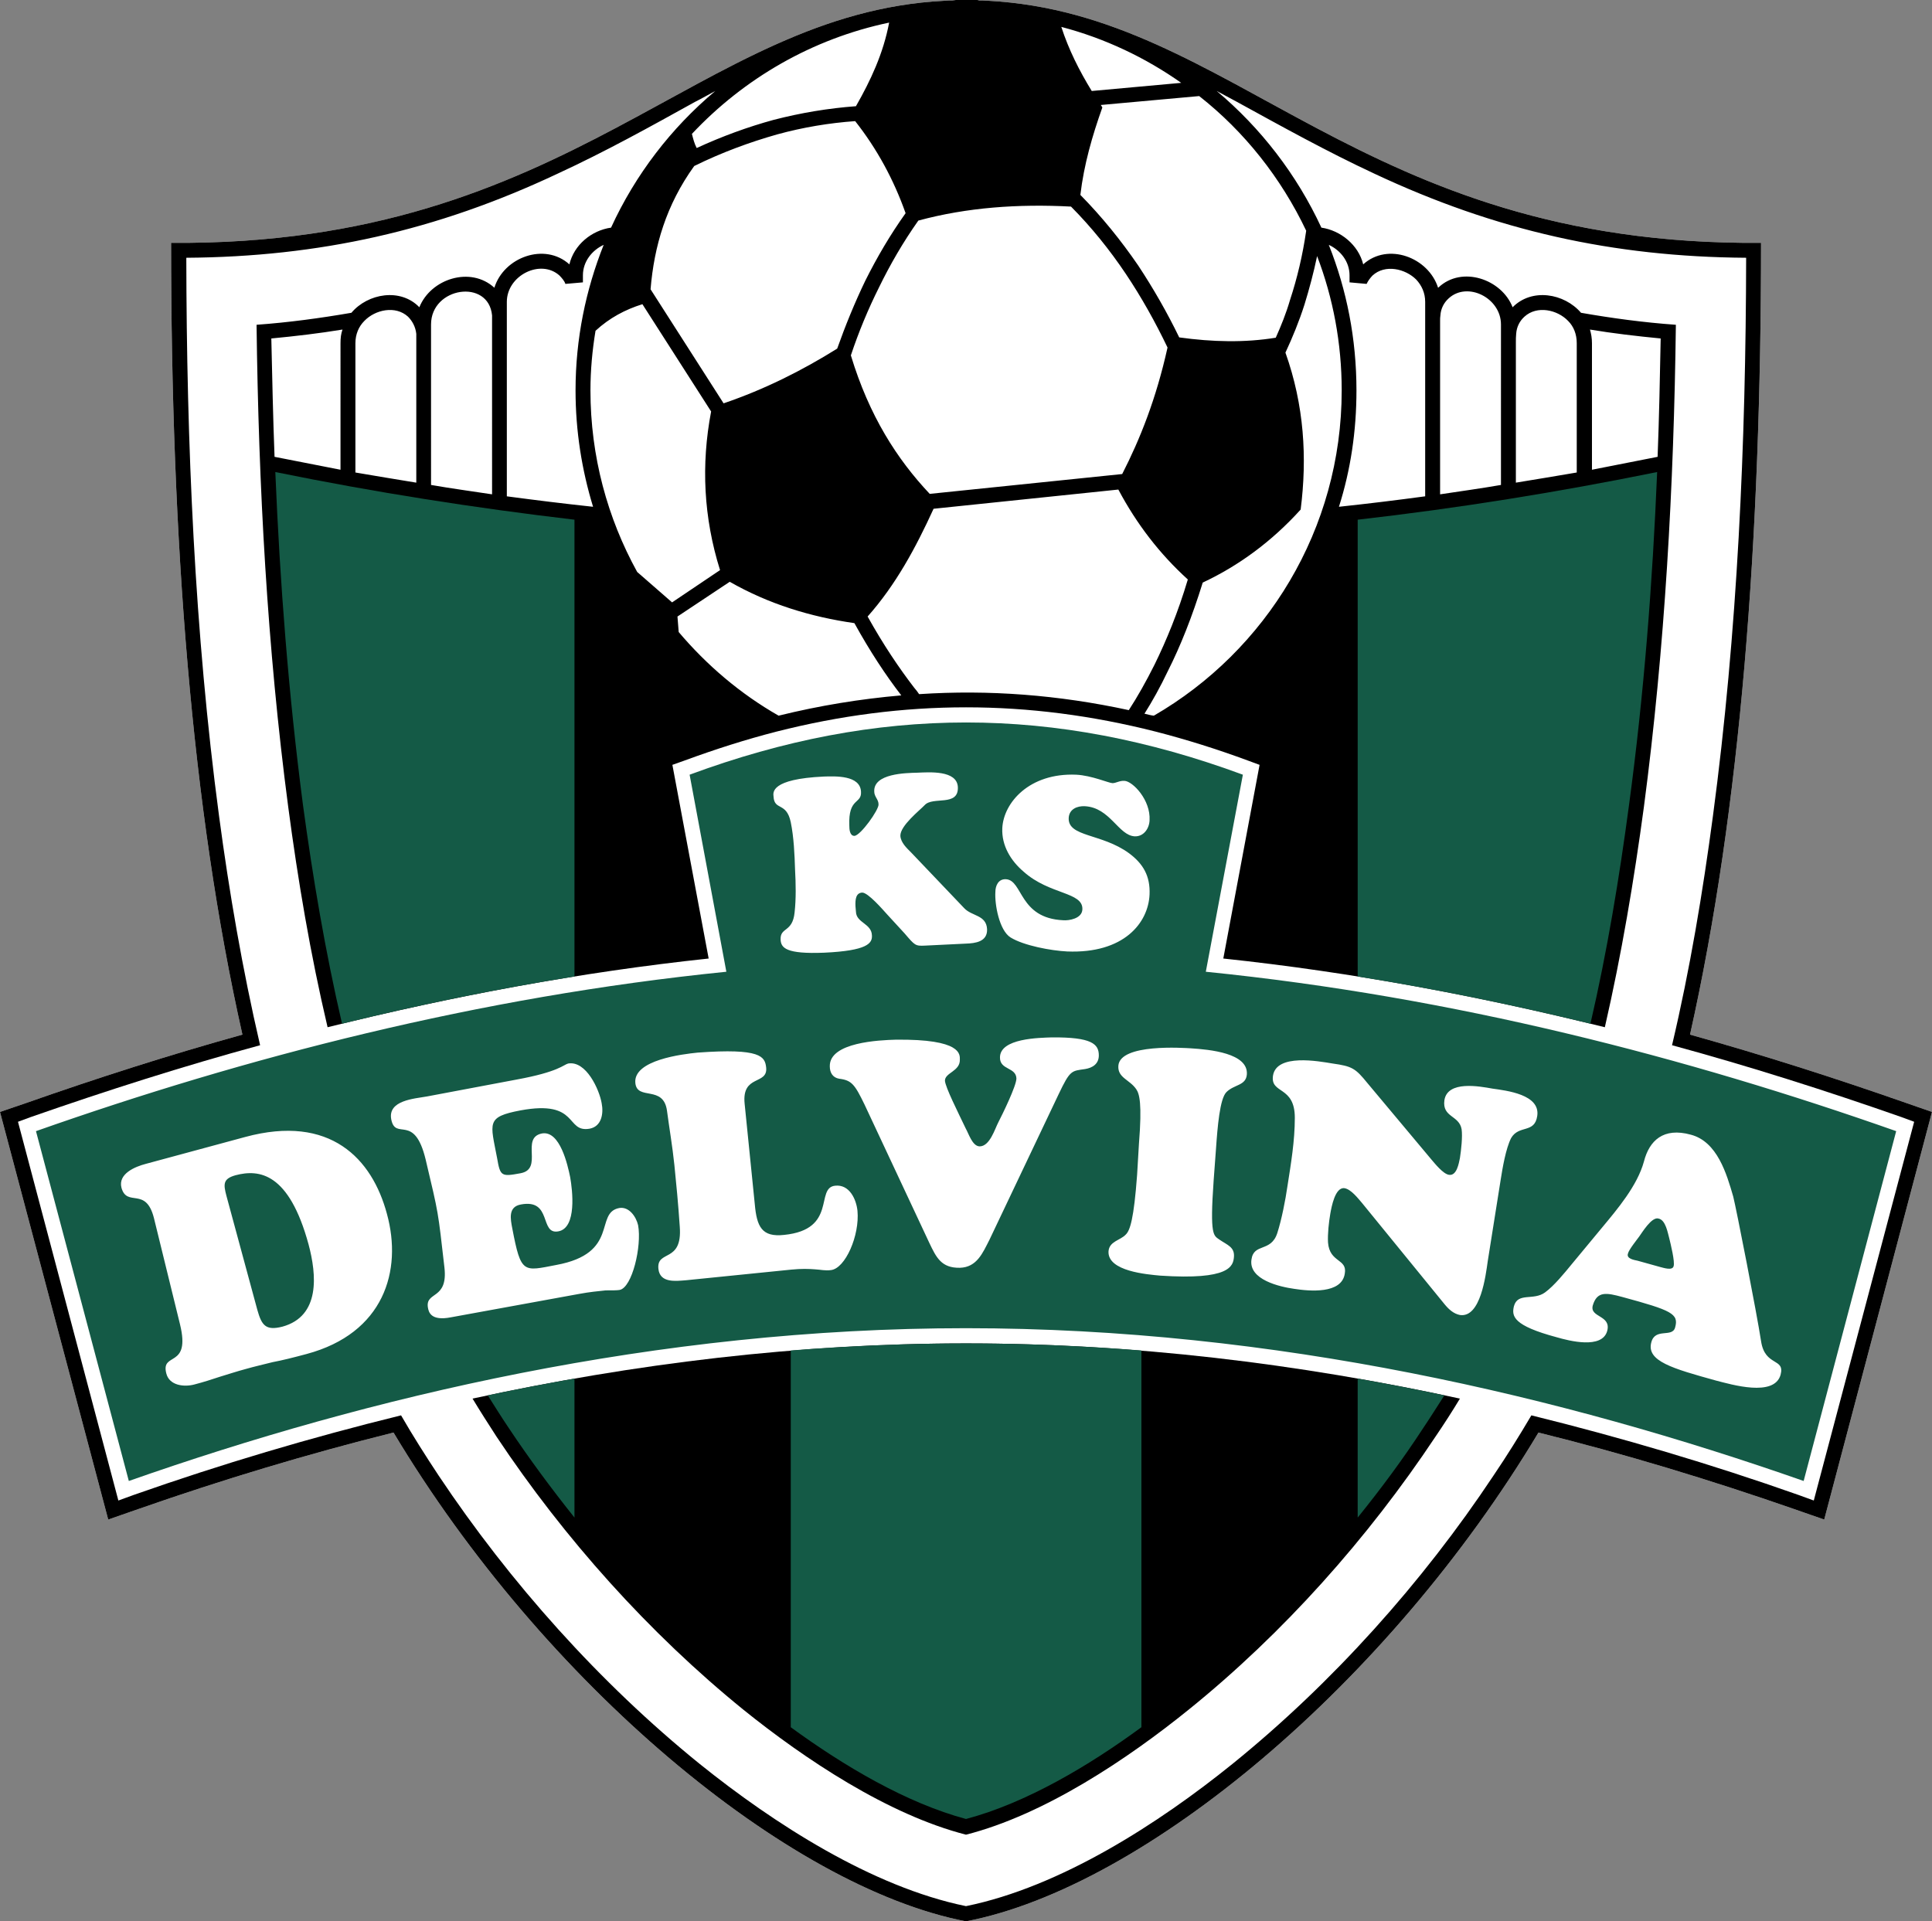
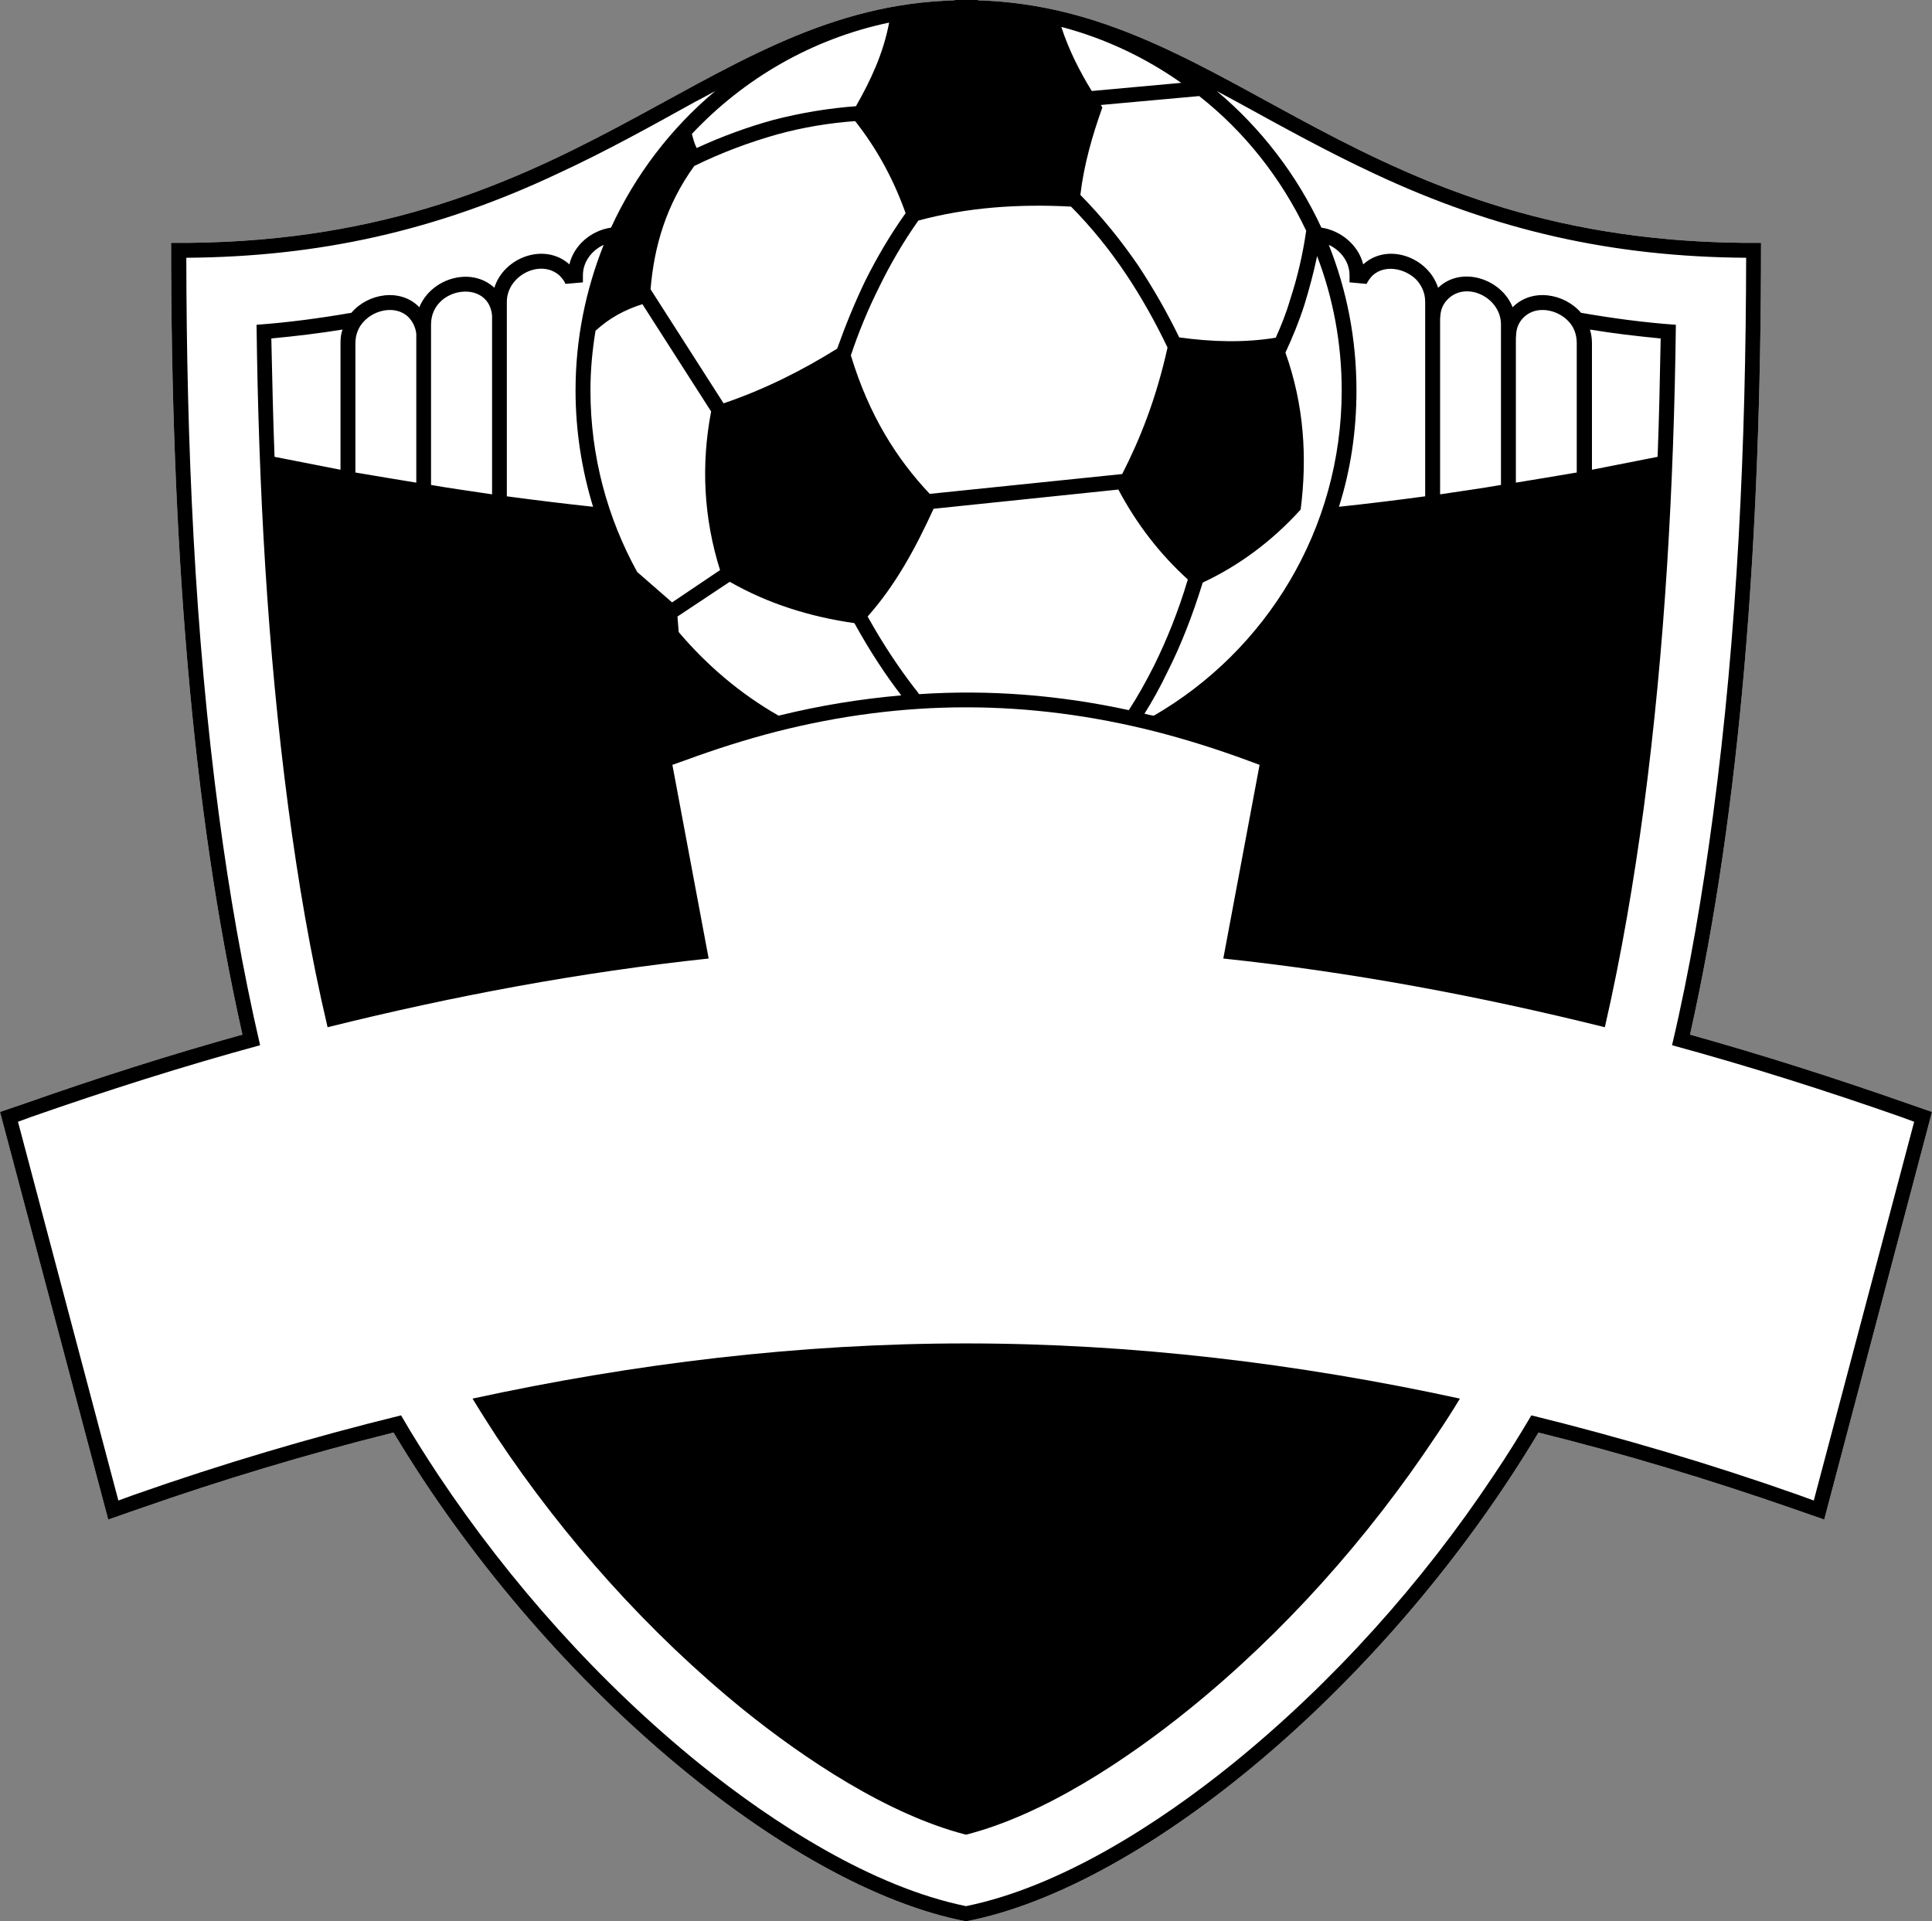
<svg xmlns="http://www.w3.org/2000/svg" version="1.1" id="Layer_1" x="0px" y="0px" width="275px" height="273.512px" viewBox="40.642 40.693 275 273.512" enable-background="new 40.642 40.693 275 273.512" xml:space="preserve">
  <rect x="40.642" y="40.693" width="275" height="273.512" fill="#808080" stroke="none" />
  <g>
    <path fill-rule="evenodd" clip-rule="evenodd" fill="#FFFFFF" d="M176.698,40.693c-0.152,0-0.328,0.065-0.503,0.065   c-0.372,0-0.766,0-1.16,0.044c-35.185,1.838-52.623,34.9-110.039,34.463c0,42.077,2.889,80.435,10.153,112.708   c-10.394,2.889-20.656,6.171-30.787,9.737l-3.72,1.27l15.404,58.027l4.333-1.509c11.881-4.158,24.068-7.834,36.278-10.875   c21.355,35.665,56.081,64.68,81.484,69.581c25.47-4.901,60.152-33.916,81.485-69.581c12.274,3.041,24.397,6.717,36.345,10.875   l4.331,1.509l15.339-58.027l-3.653-1.27c-10.175-3.566-20.458-6.849-30.787-9.737c7.222-32.273,10.108-70.631,10.108-112.708   C233.895,75.703,216.5,42.64,181.25,40.802c-0.372-0.044-0.831-0.044-1.203-0.044l-0.285-0.065c-0.547,0-1.049,0-1.619,0   C177.639,40.693,177.158,40.693,176.698,40.693L176.698,40.693z" />
    <path fill-rule="evenodd" clip-rule="evenodd" d="M178.142,301.865c11.183-2.845,23.019-10.787,31.685-17.79   c13.499-10.896,25.513-24.397,35.119-38.839c1.224-1.794,2.406-3.632,3.501-5.448c-23.063-5.01-46.629-7.855-70.305-7.855   c-23.675,0-47.175,2.846-70.237,7.855c1.094,1.816,2.275,3.654,3.435,5.448c9.606,14.441,21.685,27.942,35.119,38.839   C155.145,291.078,167.027,299.02,178.142,301.865L178.142,301.865z M176.698,40.693c-0.152,0-0.328,0.065-0.503,0.065   c-0.372,0-0.766,0-1.16,0.044c-35.185,1.838-52.623,34.9-110.039,34.463c0,42.077,2.889,80.435,10.153,112.708   c-10.394,2.889-20.656,6.171-30.787,9.737l-3.72,1.27l15.404,58.027l4.333-1.509c11.881-4.158,24.068-7.834,36.278-10.875   c21.355,35.665,56.081,64.68,81.484,69.581c25.47-4.901,60.152-33.916,81.485-69.581c12.274,3.041,24.397,6.717,36.345,10.875   l4.331,1.509l15.339-58.027l-3.653-1.27c-10.175-3.566-20.458-6.849-30.787-9.737c7.222-32.273,10.108-70.631,10.108-112.708   C233.895,75.703,216.5,42.64,181.25,40.802c-0.372-0.044-0.831-0.044-1.203-0.044l-0.285-0.065c-0.547,0-1.049,0-1.619,0   C177.639,40.693,177.158,40.693,176.698,40.693L176.698,40.693z M139.807,61.764c3.61-1.663,7.265-2.997,10.94-4.004   c3.895-1.007,7.833-1.663,11.729-1.947c2.1-3.677,3.895-7.506,4.726-11.903c-10.962,2.297-20.677,7.965-28.073,15.842   C139.303,60.43,139.457,61.085,139.807,61.764L139.807,61.764z M151.469,142.571c5.843-1.444,11.663-2.385,17.461-2.889   c-2.231-2.888-4.463-6.279-6.674-10.284c-6.235-0.896-12.188-2.713-17.745-5.886l-7.439,4.945l0.175,2.21   C141.251,135.394,146.021,139.463,151.469,142.571L151.469,142.571z M171.468,139.507c9.956-0.656,19.846,0.109,29.847,2.275   c1.226-1.882,2.449-4.048,3.675-6.498c1.663-3.392,3.326-7.396,4.727-12.101c-4.004-3.632-7.286-7.898-9.89-12.8l-26.301,2.734   c-2.539,5.558-5.383,10.831-9.388,15.339c2.232,4.004,4.442,7.286,6.608,10.109C171.031,138.895,171.25,139.179,171.468,139.507   L171.468,139.507z M203.546,142.287c0.438,0.109,0.896,0.24,1.335,0.284c15.951-9.233,26.738-26.52,26.738-46.301   c0-6.717-1.226-13.172-3.501-19.123c-0.503,2.406-1.115,4.683-1.794,6.892c-0.766,2.407-1.706,4.684-2.714,6.85   c2.67,7.505,3.107,14.944,2.167,22.34c-4.114,4.552-8.841,8.009-13.938,10.394c-1.511,4.88-3.174,9.059-4.968,12.604   C205.779,138.523,204.662,140.514,203.546,142.287L203.546,142.287z M151.141,144.846L151.141,144.846   c-4.332,1.116-8.665,2.494-13.063,4.113l-1.729,0.613l5.163,27.569c-18.271,1.947-36.388,5.34-54.242,9.781   c-2.451-10.394-4.224-20.962-5.602-31.355c-2.998-22.712-4.224-45.73-4.508-68.641c4.551-0.328,9.059-0.94,13.501-1.707   c2.341-2.778,7.002-3.566,9.671-0.787c1.619-4.048,7.286-5.886,10.678-2.779c1.335-4.332,7.155-6.498,10.678-3.326   c0.656-2.778,3.151-4.835,5.93-5.229c3.458-7.55,8.556-14.18,14.836-19.453c-0.941,0.504-1.882,1.051-2.889,1.554   c-6.433,3.567-12.822,7.111-19.562,10.219c-17.22,8.118-33.959,11.838-52.843,11.969c0.044,26.454,1.16,53.236,4.661,79.472   c1.444,10.831,3.326,21.794,5.842,32.625c-11.006,2.997-21.837,6.454-32.624,10.219l-1.838,0.678l14.288,53.915l2.166-0.788   c12.494-4.398,25.163-8.161,38.073-11.335c1.663,2.889,3.501,5.777,5.339,8.556c10.152,15.229,22.953,29.561,37.176,41.07   c10.503,8.447,24.507,17.505,37.897,20.239c13.457-2.734,27.462-11.792,37.92-20.239c14.224-11.51,27.067-25.841,37.176-41.07   c1.882-2.778,3.676-5.667,5.382-8.556c12.846,3.174,25.58,6.937,38.03,11.335l2.167,0.788l14.288-53.915l-1.838-0.678   c-10.744-3.765-21.62-7.222-32.626-10.219c2.561-10.831,4.377-21.794,5.821-32.625c3.501-26.235,4.683-53.018,4.727-79.472   c-18.949-0.131-35.623-3.851-52.909-11.969c-6.673-3.107-13.063-6.651-19.562-10.219c-0.94-0.503-1.946-1.05-2.888-1.554   c6.279,5.273,11.399,11.903,14.9,19.453c2.714,0.394,5.273,2.45,5.952,5.229c3.501-3.172,9.278-1.006,10.656,3.326l0.064-0.044   c3.326-3.129,8.993-1.181,10.548,2.823c2.734-2.779,7.351-1.991,9.736,0.787c4.397,0.767,8.885,1.379,13.501,1.707   c-0.285,22.91-1.553,45.929-4.552,68.641c-1.4,10.394-3.172,20.962-5.558,31.355c-17.854-4.441-35.972-7.834-54.308-9.781   l5.163-27.569l-1.662-0.613c-4.377-1.619-8.774-2.997-13.107-4.113l0,0C186.983,140.229,169.302,140.229,151.141,144.846   L151.141,144.846z M125.059,112.834c-1.598-5.229-2.494-10.787-2.494-16.564c0-7.33,1.444-14.288,4.004-20.721   c-1.663,0.766-2.954,2.385-2.954,4.332v1.007l-2.494,0.219c-0.153-0.459-0.504-0.831-0.832-1.182   c-2.669-2.429-7.505-0.044-7.505,3.742c0,0.875,0,1.706,0,2.604v25.075C116.897,111.894,120.967,112.397,125.059,112.834   L125.059,112.834z M229.782,75.549c2.561,6.433,3.938,13.391,3.938,20.721c0,5.777-0.831,11.335-2.494,16.564   c4.113-0.438,8.228-0.94,12.275-1.488V86.271c0-0.897,0-1.729,0-2.604c0-1.291-0.504-2.342-1.27-3.173   c-1.553-1.554-4.441-2.232-6.235-0.569c-0.329,0.351-0.614,0.723-0.832,1.182l-2.43-0.219v-1.007   C232.735,77.934,231.445,76.315,229.782,75.549L229.782,75.549z M191.709,44.522c1.049,3.238,2.56,6.236,4.331,9.124l12.735-1.159   C203.656,48.876,197.878,46.141,191.709,44.522L191.709,44.522z M211.335,54.369l-14.004,1.269l0.22,0.351   c-1.444,4.048-2.626,8.162-3.13,12.45c3.063,3.107,5.799,6.499,8.228,10.043c2.166,3.282,4.114,6.674,5.842,10.241   c4.727,0.656,9.345,0.766,13.742,0.043c0.766-1.706,1.488-3.501,2.034-5.383c1.007-3.063,1.795-6.345,2.298-9.846   C222.999,66.031,217.769,59.423,211.335,54.369L211.335,54.369z M131.338,122.112l4.968,4.333l6.826-4.596   c-2.341-7.461-2.713-15.01-1.269-22.581l-9.781-15.272c-2.45,0.766-4.682,1.947-6.674,3.785c-0.459,2.778-0.722,5.602-0.722,8.489   C124.687,105.658,127.116,114.454,131.338,122.112L131.338,122.112z M162.366,57.935c-3.676,0.263-7.396,0.875-11.071,1.882   c-3.938,1.116-7.877,2.56-11.838,4.508c-4.004,5.558-5.711,11.443-6.214,17.548l10.394,16.236c5.842-1.991,11.159-4.661,16.17-7.79   c1.159-3.26,2.494-6.542,4.004-9.671c1.663-3.326,3.545-6.543,5.733-9.606C167.858,66.272,165.473,61.874,162.366,57.935   L162.366,57.935z M171.359,72.092c-2.166,3.063-4.004,6.235-5.602,9.518c-1.553,3.107-2.888,6.324-4.004,9.672   c2.604,8.6,6.564,14.77,11.225,19.715l27.396-2.822c2.561-5.012,4.835-10.723,6.454-18.009c-1.728-3.61-3.719-7.177-5.95-10.503   c-2.276-3.392-4.88-6.629-7.79-9.562C185.603,69.707,178.317,70.21,171.359,72.092L171.359,72.092z M99.896,109.399   c-2.889-0.459-5.776-0.963-8.665-1.444V89.553c0-1.291,0.481-2.385,1.27-3.173c1.553-1.619,4.441-2.231,6.214-0.612   c0.612,0.612,1.072,1.443,1.182,2.45c0,0.395,0,0.766,0,1.16V109.399z M110.683,111.062c-2.888-0.438-5.798-0.832-8.687-1.335   V89.378c0-0.832,0-1.663,0-2.495c0-5.339,8.184-6.564,8.687-1.291c0,0.241,0,0.504,0,0.788V111.062L110.683,111.062z    M89.393,87.606c-3.348,0.547-6.674,0.94-10.131,1.269c0.131,5.624,0.241,11.226,0.459,16.849c3.107,0.612,6.28,1.226,9.388,1.838   V89.553C89.109,88.831,89.174,88.218,89.393,87.606L89.393,87.606z M256.412,109.399c2.887-0.459,5.775-0.963,8.664-1.444V89.553   c0-1.291-0.438-2.385-1.226-3.173c-1.553-1.619-4.441-2.231-6.215-0.612c-0.678,0.612-1.115,1.443-1.181,2.45   c-0.043,0.395-0.043,0.766-0.043,1.16V109.399z M245.625,111.062c2.887-0.438,5.775-0.832,8.664-1.335V89.378   c0-0.832,0-1.663,0-2.495c0-3.785-4.771-6.17-7.44-3.72c-0.679,0.613-1.115,1.444-1.181,2.429   c-0.043,0.241-0.043,0.504-0.043,0.788V111.062L245.625,111.062z M266.958,87.606c3.282,0.547,6.674,0.94,10.064,1.269   c-0.108,5.624-0.219,11.226-0.437,16.849c-3.129,0.612-6.236,1.226-9.344,1.838V89.553   C267.242,88.831,267.132,88.218,266.958,87.606L266.958,87.606z" />
-     <path fill-rule="evenodd" clip-rule="evenodd" fill="#145A46" d="M212.277,179.024c35.403,3.566,68.575,12.231,98.268,22.691   l-13.172,49.8c-34.135-11.969-75.096-21.749-119.23-21.749c-44.068,0-85.095,9.78-119.164,21.749l-13.216-49.8   c29.671-10.46,62.908-19.125,98.268-22.691l-5.229-28.051c26.782-9.912,51.902-9.912,78.75,0L212.277,179.024L212.277,179.024z    M178.142,299.631c8.556-2.274,17.462-7.549,24.967-13.062v-53.632c-8.294-0.655-16.63-1.006-24.967-1.006   c-8.336,0-16.673,0.351-24.944,1.006v53.632C160.747,292.083,169.653,297.357,178.142,299.631L178.142,299.631z M233.895,256.723   c3.325-4.113,6.455-8.336,9.277-12.669c1.051-1.553,2.057-3.172,3.063-4.727c-4.114-0.874-8.183-1.663-12.341-2.385V256.723   L233.895,256.723z M267.024,186.42c2.385-10.284,4.112-20.787,5.49-31.115c2.123-15.732,3.349-31.574,4.005-47.416   c-14.222,2.889-28.401,5.164-42.624,6.783v65.029C245.01,181.475,256.06,183.75,267.024,186.42L267.024,186.42z M122.412,114.672   c-14.179-1.663-28.401-3.895-42.581-6.783c0.657,15.842,1.882,31.684,3.939,47.416c1.399,10.328,3.173,20.831,5.558,31.115   c10.896-2.671,21.968-4.945,33.084-6.719V114.672z M110.071,239.328c0.984,1.555,1.991,3.174,3.041,4.727   c2.889,4.333,6.018,8.556,9.3,12.669v-19.78C118.298,237.665,114.184,238.454,110.071,239.328L110.071,239.328z M169.412,173.577   c1.444,1.685,1.51,1.794,2.845,1.729l5.842-0.285c1.38-0.044,3.107-0.263,3.043-2.057c-0.11-2.057-2.167-1.816-3.262-2.998   l-7.57-7.942c-0.613-0.612-1.444-1.379-1.51-2.341c-0.044-1.444,2.778-3.654,3.457-4.377c1.159-1.291,4.836,0.263,4.727-2.56   c-0.109-2.451-4.114-2.123-5.777-2.057c-1.662,0.044-6.235,0.109-6.126,2.669c0,0.766,0.612,1.116,0.612,1.838   c0.065,0.766-2.56,4.442-3.436,4.486c-0.678,0-0.722-0.985-0.722-1.444c-0.175-4.048,1.772-3.042,1.663-4.836   c-0.109-2.385-3.677-2.21-5.273-2.166c-7.614,0.35-7.242,2.275-7.177,2.845c0.109,2.057,1.838,0.722,2.45,3.653   c0.438,2.123,0.547,4.617,0.612,6.739c0.11,1.991,0.154,4.157-0.065,6.105c-0.284,2.888-2.057,2.057-1.991,3.851   c0.044,1.204,0.767,2.101,6.215,1.882c6.127-0.284,6.849-1.335,6.783-2.45c-0.044-1.729-2.232-1.772-2.275-3.392l-0.066-0.767   c-0.044-1.006,0.066-1.903,0.963-1.947c0.832,0,2.932,2.429,3.545,3.107L169.412,173.577L169.412,173.577z M186.37,164.801   c3.677,3.282,8.445,2.845,8.337,5.34c-0.044,1.334-1.948,1.619-2.714,1.553c-6.346-0.284-5.731-5.732-8.184-5.842   c-1.049-0.044-1.487,0.897-1.487,1.838c-0.109,1.729,0.547,5.448,2.166,6.455c1.882,1.16,5.777,1.882,8.053,1.991   c8.052,0.328,11.553-4.048,11.728-8.118c0.11-2.604-0.897-4.376-2.953-5.886c-3.873-2.822-8.665-2.275-8.557-4.989   c0.066-1.291,1.227-1.729,2.277-1.685c3.632,0.176,4.791,4.18,7.132,4.289c1.27,0.044,2.057-1.116,2.101-2.276   c0.175-2.888-2.385-5.558-3.565-5.623c-0.723-0.044-1.205,0.328-1.707,0.328c-0.503,0-2.955-1.094-5.165-1.203   c-6.673-0.284-10.349,3.982-10.524,7.614C183.197,161.082,184.532,163.249,186.37,164.801L186.37,164.801z M66.265,229.219   c1.554,6.389-2.779,3.829-1.948,7.001c0.438,1.729,2.561,1.948,4.005,1.555c1.269-0.329,2.494-0.723,3.676-1.116   c1.226-0.372,2.429-0.766,3.654-1.094c1.226-0.351,2.407-0.612,3.785-0.964c1.4-0.263,2.954-0.656,4.836-1.159   c11.006-2.953,13.676-11.837,11.443-19.955c-2.101-7.834-8.052-14.224-20.174-10.941l-14.157,3.83   c-1.51,0.394-3.96,1.4-3.457,3.392c0.788,2.845,3.457-0.219,4.617,4.288L66.265,229.219L66.265,229.219z M72.873,210.926   c-0.438-1.662-0.503-2.429,1.292-2.932c3.391-0.897,7.614-0.351,10.393,9.825c1.16,4.331,1.707,10.239-3.72,11.728   c-2.406,0.612-2.953-0.219-3.566-2.385L72.873,210.926z M101.45,196.77c-1.838,0.328-5.623,0.547-5.12,3.26   c0.612,3.13,3.282-0.984,4.901,5.733c1.882,7.942,1.729,7.176,2.669,15.339c0.548,4.727-2.779,3.347-2.341,5.775   c0.109,0.57,0.394,1.904,3.282,1.336l18.227-3.326c1.51-0.285,2.779-0.395,3.785-0.503c0.941,0,1.663,0,1.991-0.066   c1.772-0.329,3.173-6.215,2.626-9.212c-0.284-1.226-1.291-2.67-2.67-2.45c-3.61,0.677,0.11,6.454-9.015,8.117   c-4.66,0.897-4.988,1.27-6.214-5.163c-0.285-1.444-0.613-3.13,1.226-3.457c4.485-0.833,2.604,4.331,5.316,3.829   c2.67-0.482,2.014-5.888,1.685-7.726c-0.35-1.706-1.443-6.651-4.004-6.213c-3.129,0.612,0.263,5.054-3.063,5.667   c-2.713,0.503-2.888,0.438-3.325-2.122c-0.963-5.1-1.619-5.886,3.325-6.827c8.402-1.554,6.346,3.216,9.847,2.604   c1.707-0.328,1.991-2.166,1.707-3.61c-0.328-1.948-2.21-6.104-4.771-5.667c-0.678,0.175-1.335,1.182-7.286,2.274L101.45,196.77   L101.45,196.77z M153.242,221.429c1.51-0.152,2.517-0.108,3.392-0.044c0.831,0.044,1.444,0.22,2.275,0.11   c2.057-0.219,4.114-4.945,3.785-8.446c-0.175-1.663-1.159-3.785-3.173-3.567c-2.888,0.285,0.351,6.236-7.264,7.002   c-3.173,0.352-3.896-1.159-4.18-4.375l-1.444-14.29c-0.438-4.223,3.326-2.624,3.063-5.163c-0.175-1.553-0.722-2.778-9.736-2.123   c-2.167,0.22-9.212,1.051-8.884,4.333c0.262,2.56,4.004,0.219,4.507,3.961c0.329,2.495,0.767,4.988,1.051,7.724   c0.263,2.604,0.547,5.492,0.766,8.774c0.394,5.229-3.326,3.217-3.041,5.996c0.218,2.056,2.494,1.728,3.938,1.619L153.242,221.429   L153.242,221.429z M191.314,196.485c1.663-3.501,1.838-3.326,3.786-3.61c1.051-0.175,1.948-0.723,1.948-1.946   c0-1.619-1.008-2.604-6.675-2.561c-1.771,0.065-7.438,0.108-7.395,2.888c0,1.772,2.274,1.335,2.341,2.954   c0,1.05-2.014,5.164-2.56,6.215c-0.504,0.94-1.226,3.501-2.714,3.457c-1.007-0.066-1.511-1.794-1.948-2.56   c-1.115-2.342-2.888-5.843-2.953-6.785c0-1.159,2.166-1.334,2.122-2.997c0-0.722,0.328-2.953-9.124-2.845   c-2.276,0.066-9.453,0.352-9.387,3.786c0,0.94,0.438,1.619,1.334,1.772c1.772,0.219,2.21,0.787,3.61,3.676l9.212,19.672   c1.007,2.121,1.729,3.609,4.354,3.565c2.43-0.064,3.26-2.123,4.224-4.004L191.314,196.485z M202.497,207.929   c-0.46,6.279-1.007,7.942-1.619,8.511c-0.766,0.832-2.342,0.94-2.451,2.385c-0.152,2.846,5.515,3.282,7.353,3.457   c9.89,0.658,10.394-1.334,10.502-2.668c0.11-1.4-0.94-1.686-2.057-2.451c-0.832-0.612-1.4-0.438-0.832-8.446l0.329-4.441   c0.219-3.174,0.547-7.177,1.488-8.118c1.115-1.116,2.778-0.897,2.909-2.517c0.219-3.041-5.295-3.545-8.009-3.72   c-0.896-0.043-10.064-0.722-10.283,2.495c-0.11,1.729,1.619,1.946,2.56,3.348c0.438,0.657,0.832,1.991,0.373,7.724L202.497,207.929   z M235.274,194.866c-1.706-2.101-2.166-2.385-4.944-2.778c-1.992-0.329-7.988-1.444-8.491,1.729   c-0.394,2.668,3.107,1.378,3.107,5.994c0,3.282-0.546,6.521-1.05,9.737c-0.285,1.99-0.832,4.771-1.444,6.673   c-0.897,2.779-3.349,1.38-3.676,3.765c-0.438,2.888,4.048,3.895,6.104,4.18c2.123,0.327,6.739,0.766,7.177-2.167   c0.394-2.166-2.167-1.511-2.386-4.441c-0.064-1.226,0.11-2.845,0.329-4.114c0.175-0.963,0.679-3.786,2.013-3.61   c0.94,0.153,1.925,1.444,2.495,2.102l11.771,14.439c0.612,0.745,1.291,1.336,2.167,1.511c2.953,0.438,3.676-5.667,3.96-7.658   l1.838-11.574c0.263-1.663,0.723-4.443,1.488-5.952c1.115-1.926,3.347-0.612,3.72-3.151c0.459-3.063-4.377-3.61-6.39-3.895   c-1.838-0.328-6.39-1.182-6.827,1.663c-0.328,2.45,2.101,2.121,2.45,4.113c0.154,1.051-0.064,2.997-0.239,4.114   c-0.154,0.722-0.439,2.56-1.555,2.385c-0.831-0.109-2.057-1.663-2.494-2.166L235.274,194.866L235.274,194.866z M273.74,220.161   c-0.503-0.109-1.619-0.284-1.378-1.007c0.108-0.547,1.335-2.057,1.597-2.429c0.352-0.46,1.794-2.91,2.78-2.56   c1.006,0.218,1.291,2.056,1.509,2.822c0.176,0.722,0.831,3.348,0.612,3.96c-0.175,0.657-1.444,0.219-1.902,0.11L273.74,220.161z    M264.354,220.663c-1.008,1.227-2.495,3.063-3.786,4.005c-1.663,1.226-3.895-0.065-4.441,1.991c-0.329,1.4-0.11,2.735,6.104,4.398   c1.729,0.503,6.456,1.729,7.178-0.897c0.612-2.275-2.495-1.882-2.058-3.609c0.613-2.102,1.947-1.839,4.223-1.226   c7.003,1.902,8.052,2.385,7.505,4.331c-0.394,1.511-2.844,0-3.391,2.123c-0.722,2.67,2.997,3.721,9.234,5.448   c2.165,0.548,8.271,2.386,9.168-0.83c0.655-2.452-2.233-1.117-2.78-4.793c-0.612-4.004-3.565-19.059-3.959-20.567   c-0.942-3.261-2.276-7.834-6.04-8.818c-3.896-1.073-5.908,0.831-6.674,3.828c-0.94,3.436-3.786,6.784-5.95,9.388L264.354,220.663   L264.354,220.663z" />
  </g>
</svg>